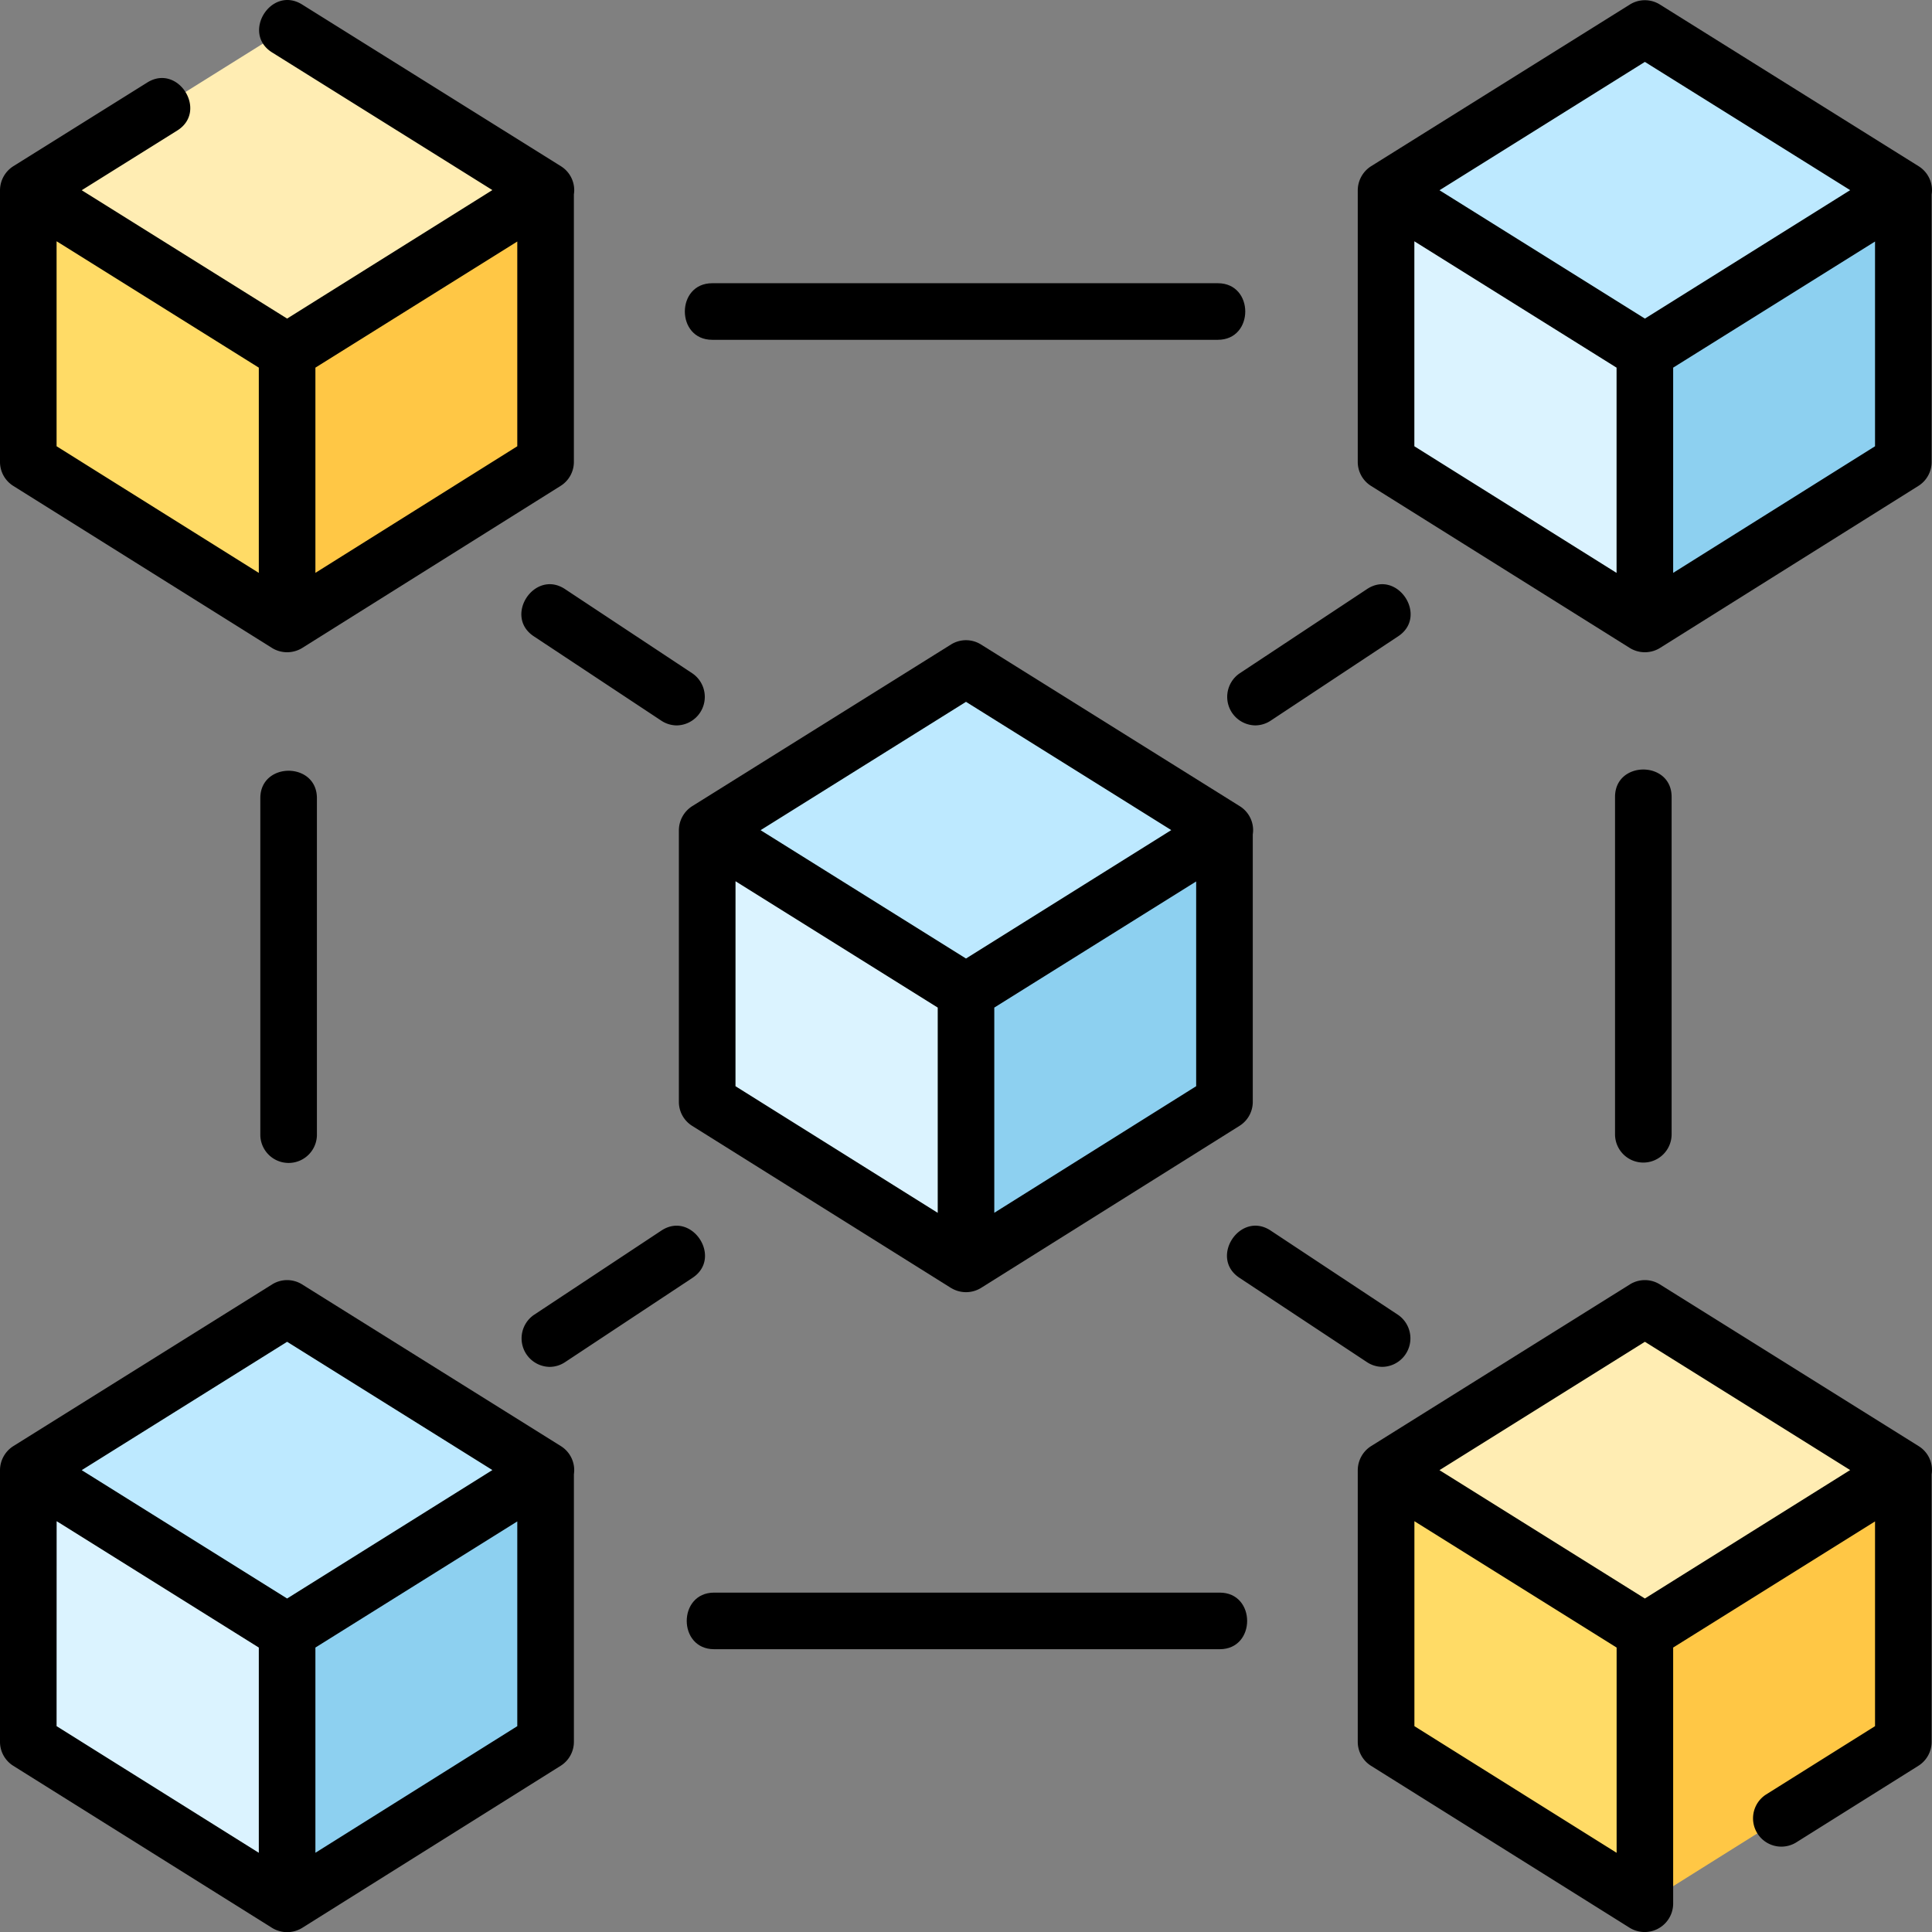
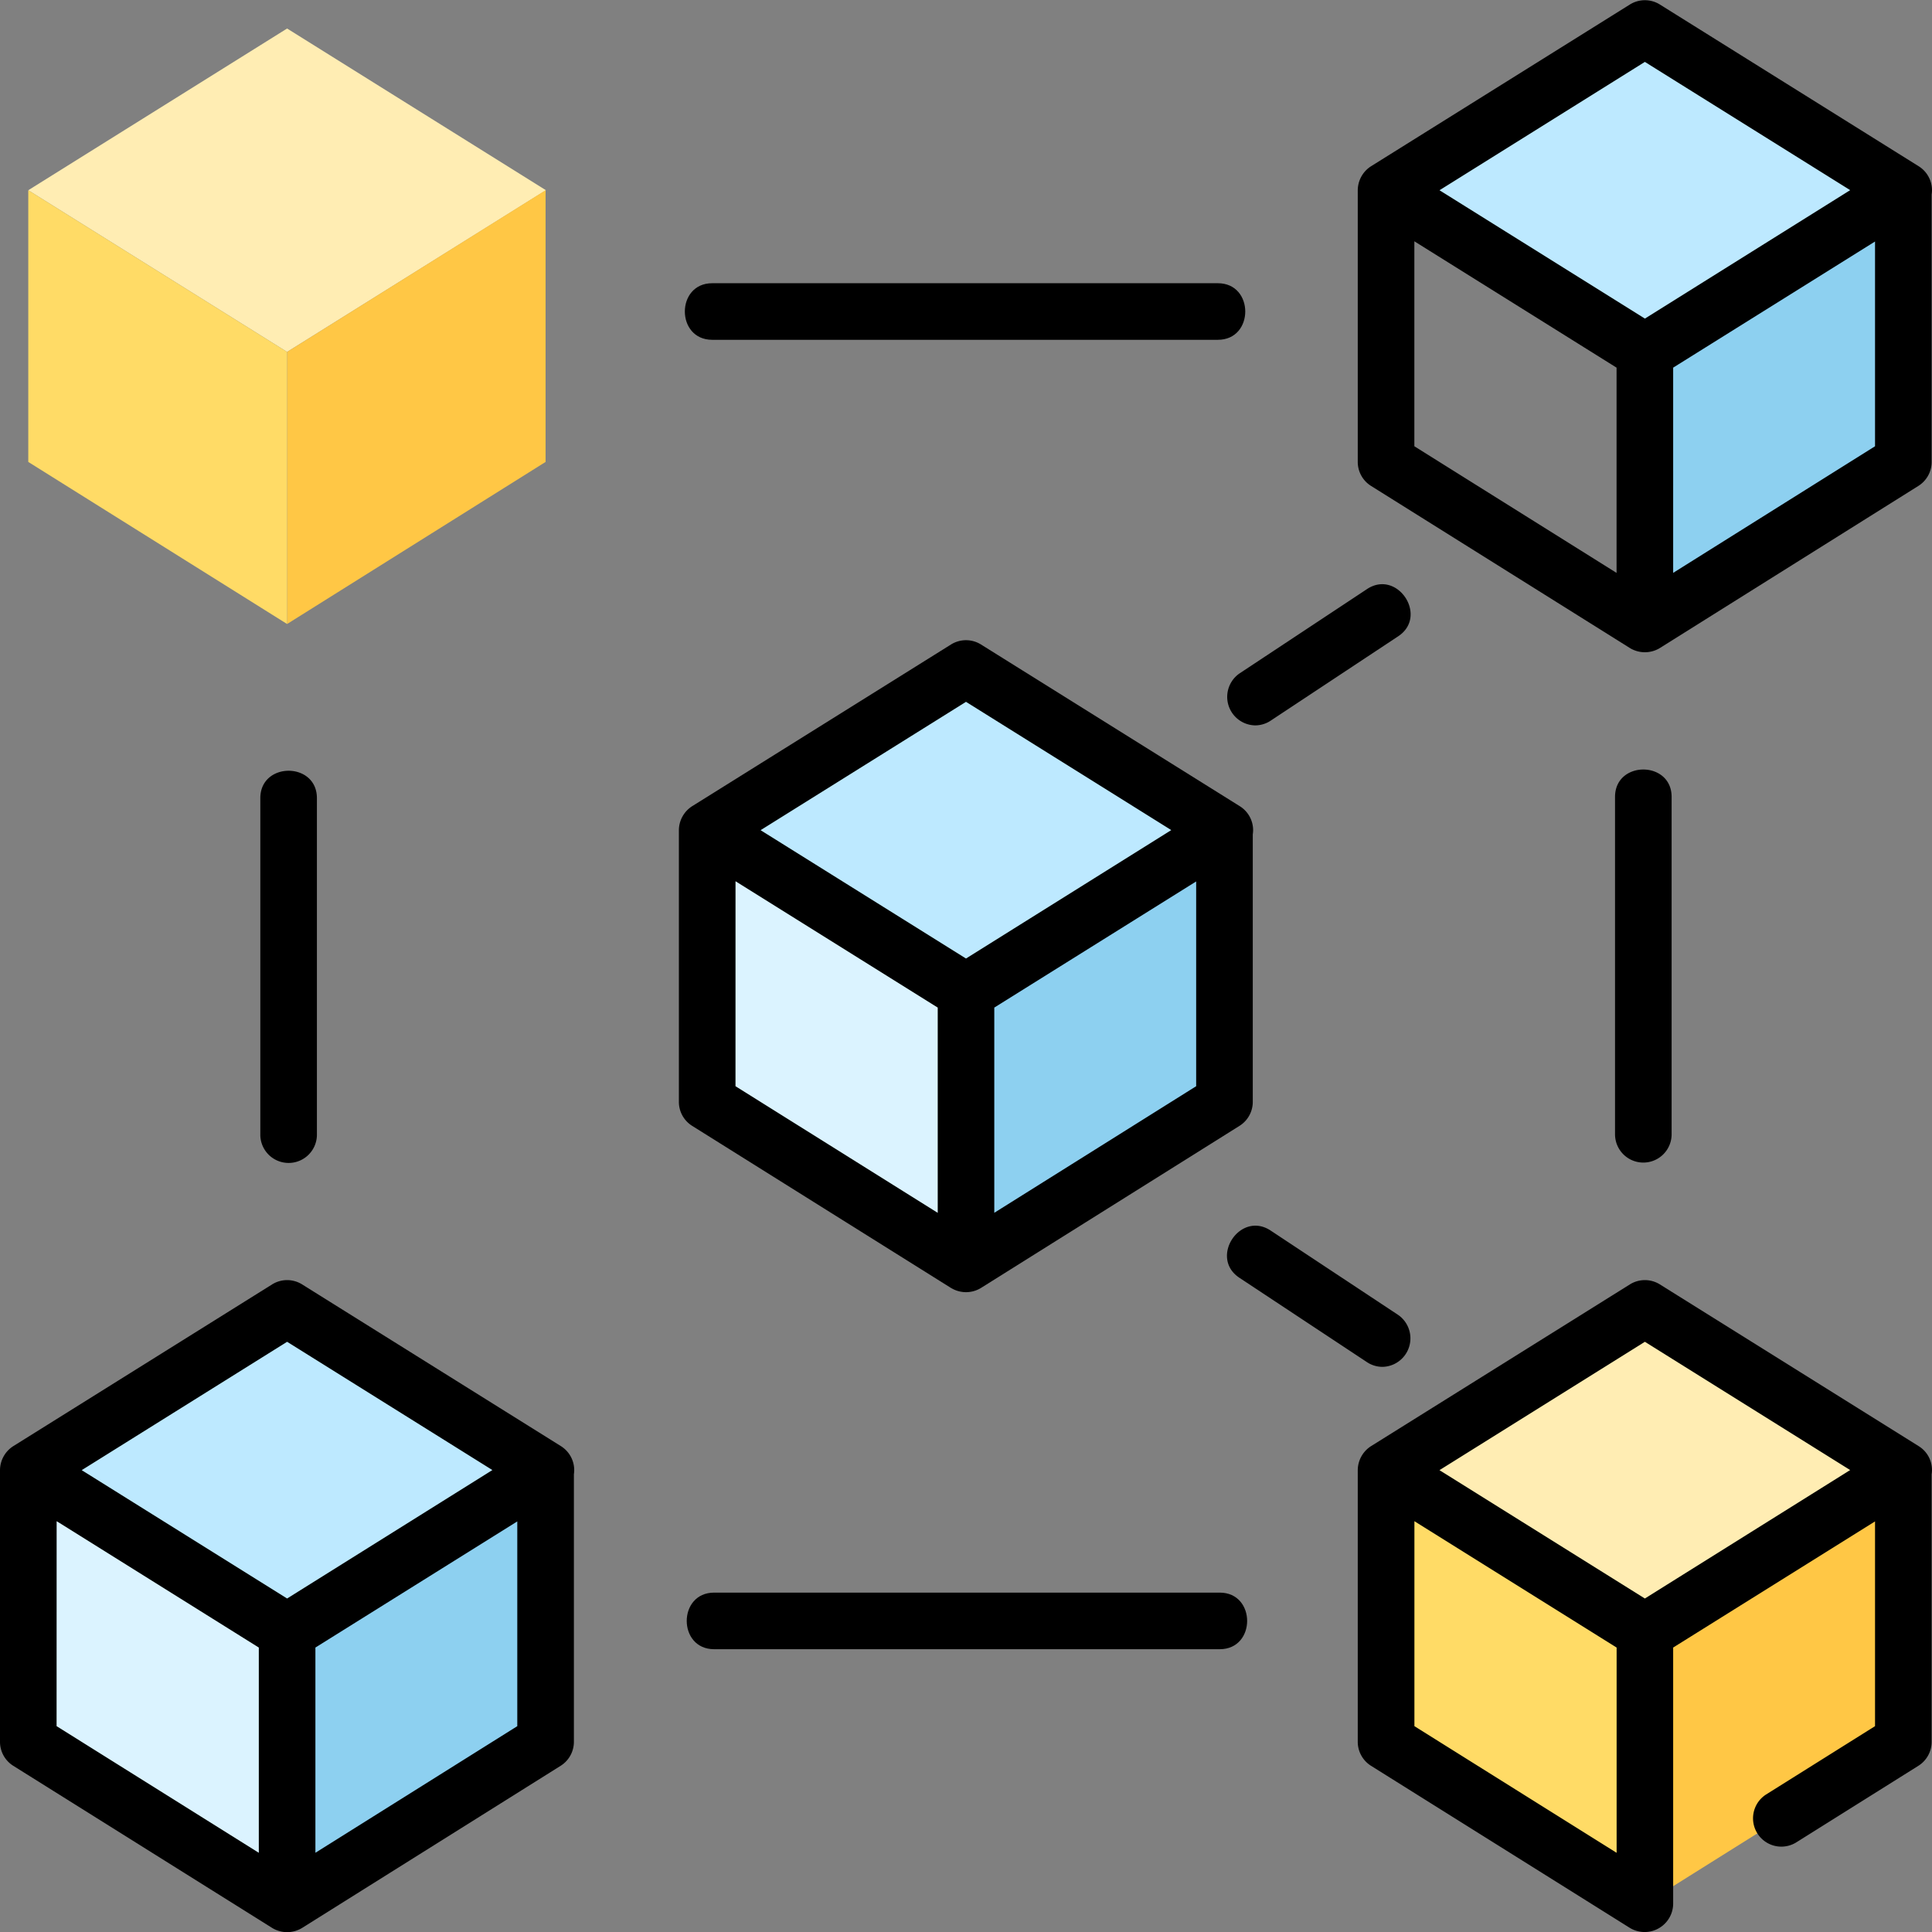
<svg xmlns="http://www.w3.org/2000/svg" width="139.991" height="140" viewBox="0 0 139.991 140">
  <rect x="0" y="0" width="139.991" height="140" fill="#808080" stroke="none" />
  <g transform="translate(-0.137 0)">
    <path d="M70.132,48.436,51.379,60.154,70.132,71.873,88.886,60.154Zm0,0" fill="#bde9ff" />
    <path d="M88.861,79.841,70.132,91.585V71.873L88.861,60.154Zm0,0" fill="#8dd0f0" />
    <path d="M51.379,79.841,70.132,91.585V71.873L51.379,60.154Zm0,0" fill="#dbf3ff" />
    <path d="M20.94,2.066,2.186,13.784,20.94,25.5,39.695,13.784Zm0,0" fill="#ffedb3" />
    <path d="M39.67,33.471,20.94,45.215V25.5L39.67,13.784Zm0,0" fill="#ffc745" />
    <path d="M2.186,33.471,20.94,45.215V25.5L2.186,13.784Zm0,0" fill="#ffdb66" />
    <path d="M119.324,2.066,100.57,13.784,119.324,25.5l18.753-11.718Zm0,0" fill="#bde9ff" />
    <path d="M138.052,33.471,119.324,45.215V25.5l18.728-11.718Zm0,0" fill="#8dd0f0" />
-     <path d="M100.57,33.471l18.754,11.744V25.5L100.57,13.784Zm0,0" fill="#dbf3ff" />
    <path d="M20.94,94.806,2.186,106.525,20.94,118.243l18.754-11.718Zm0,0" fill="#bde9ff" />
    <path d="M39.67,126.211,20.94,137.956V118.243L39.67,106.525Zm0,0" fill="#8dd0f0" />
    <path d="M2.186,126.211,20.94,137.956V118.243L2.186,106.525Zm0,0" fill="#dbf3ff" />
    <path d="M119.324,94.806,100.57,106.525l18.754,11.718,18.753-11.718Zm0,0" fill="#ffedb3" />
    <path d="M138.052,126.211l-18.728,11.745V118.243l18.728-11.718Zm0,0" fill="#ffc745" />
    <path d="M100.57,126.211l18.754,11.745V118.243L100.57,106.525Zm0,0" fill="#ffdb66" />
    <path d="M69.09,93.348a2.075,2.075,0,0,0,2.131-.026L89.951,81.578a2.049,2.049,0,0,0,.961-1.737V60.457a2.025,2.025,0,0,0,.025-.3,2.051,2.051,0,0,0-.963-1.739L71.219,46.7a2.051,2.051,0,0,0-2.174,0L50.291,58.416a2.083,2.083,0,0,0-.963,1.743V79.841a2.052,2.052,0,0,0,.962,1.738L69.044,93.324c.015.009.031.015.046.025Zm3.092-5.47V73.009l14.628-9.14V78.706ZM70.132,50.854l14.874,9.294L70.132,69.454l-14.883-9.3Zm-16.7,13,14.652,9.155V87.882L53.43,78.706Zm0,0" />
-     <path d="M1.1,35.209,19.853,46.954a2.084,2.084,0,0,0,2.177,0L40.759,35.207a2.049,2.049,0,0,0,.961-1.737V14.084a2,2,0,0,0,.025-.3,2.05,2.05,0,0,0-.963-1.739L22.028.327C19.785-1.074,17.611,2.4,19.854,3.8l15.96,9.973L20.941,23.084l-14.883-9.3L12.98,9.458c2.244-1.4.07-4.88-2.173-3.479L1.1,12.045a2.081,2.081,0,0,0-.963,1.739V33.471A2.05,2.05,0,0,0,1.1,35.209ZM4.237,17.483l.326.2L18.89,26.639V41.512L4.237,32.335ZM22.991,41.508V26.639L37.619,17.5V32.336Zm0,0" />
    <path d="M99.481,35.209l18.754,11.745a2.084,2.084,0,0,0,2.177,0l18.729-11.745a2.049,2.049,0,0,0,.961-1.737V14.086a2.025,2.025,0,0,0,.025-.3,2.051,2.051,0,0,0-.963-1.739L120.41.327a2.051,2.051,0,0,0-2.174,0L99.484,12.045a2.079,2.079,0,0,0-.965,1.739V33.471a2.052,2.052,0,0,0,.962,1.738Zm3.139-17.725,14.652,9.156V41.512l-14.652-9.176Zm18.753,24.025V26.639L136,17.5V32.336Zm-2.05-37.024L134.2,13.778l-14.875,9.307-14.883-9.3Zm0,0" />
    <path d="M40.782,104.786,22.028,93.067a2.051,2.051,0,0,0-2.174,0L1.1,104.786a2.079,2.079,0,0,0-.963,1.739V126.21a2.05,2.05,0,0,0,.962,1.739l18.754,11.745a2.086,2.086,0,0,0,2.178,0l18.729-11.745a2.051,2.051,0,0,0,.961-1.738V106.825a2.146,2.146,0,0,0,.023-.3,2.051,2.051,0,0,0-.963-1.739ZM20.941,97.225l14.874,9.294-14.874,9.307-14.883-9.3Zm-16.7,13,.326.2L18.89,119.38v14.872L4.237,125.075ZM22.991,134.25V119.38l14.628-9.14v14.837Zm0,0" />
    <path d="M139.164,104.786,120.41,93.067a2.051,2.051,0,0,0-2.174,0L99.482,104.786a2.079,2.079,0,0,0-.963,1.739V126.21a2.053,2.053,0,0,0,.962,1.739l18.754,11.745a2.067,2.067,0,0,0,3.138-1.738V119.38L136,110.24v14.836l-7.9,4.955a2.051,2.051,0,0,0,2.179,3.475l8.861-5.557a2.051,2.051,0,0,0,.961-1.738V106.827a2.028,2.028,0,0,0-.939-2.041Zm-19.84-7.561,14.874,9.294-14.875,9.307-14.883-9.3Zm-16.7,13,14.652,9.156v14.872l-14.652-9.177Zm0,0" />
    <path d="M51.744,24.622H88.383c2.646,0,2.646-4.1,0-4.1H51.744c-2.645,0-2.645,4.1,0,4.1Zm0,0" />
    <path d="M88.52,115.4H51.881c-2.645,0-2.645,4.1,0,4.1H88.52C91.165,119.5,91.165,115.4,88.52,115.4Zm0,0" />
    <path d="M117.161,57.743V82.189a2.05,2.05,0,0,0,4.1,0V57.743c0-2.646-4.1-2.646-4.1,0Zm0,0" />
    <path d="M19,57.833V82.279a2.051,2.051,0,0,0,4.1,0V57.833c0-2.646-4.1-2.646-4.1,0Zm0,0" />
    <path d="M99.187,42.686,89.945,48.8a2.066,2.066,0,0,0,1.133,3.761,2.039,2.039,0,0,0,1.129-.341l9.241-6.114c2.206-1.459-.057-4.88-2.262-3.42Zm0,0" />
-     <path d="M48.057,52.221a2.036,2.036,0,0,0,1.129.341A2.066,2.066,0,0,0,50.319,48.8l-9.241-6.114c-2.206-1.46-4.468,1.961-2.262,3.42Zm0,0" />
-     <path d="M39.949,99.043a2.036,2.036,0,0,0,1.129-.341l9.241-6.113c2.207-1.459-.057-4.881-2.262-3.421l-9.241,6.114a2.066,2.066,0,0,0,1.133,3.761Zm0,0" />
    <path d="M89.945,92.588,99.187,98.7a2.036,2.036,0,0,0,1.129.341,2.066,2.066,0,0,0,1.133-3.761l-9.241-6.114C90,87.707,87.738,91.129,89.945,92.588Zm0,0" />
  </g>
</svg>